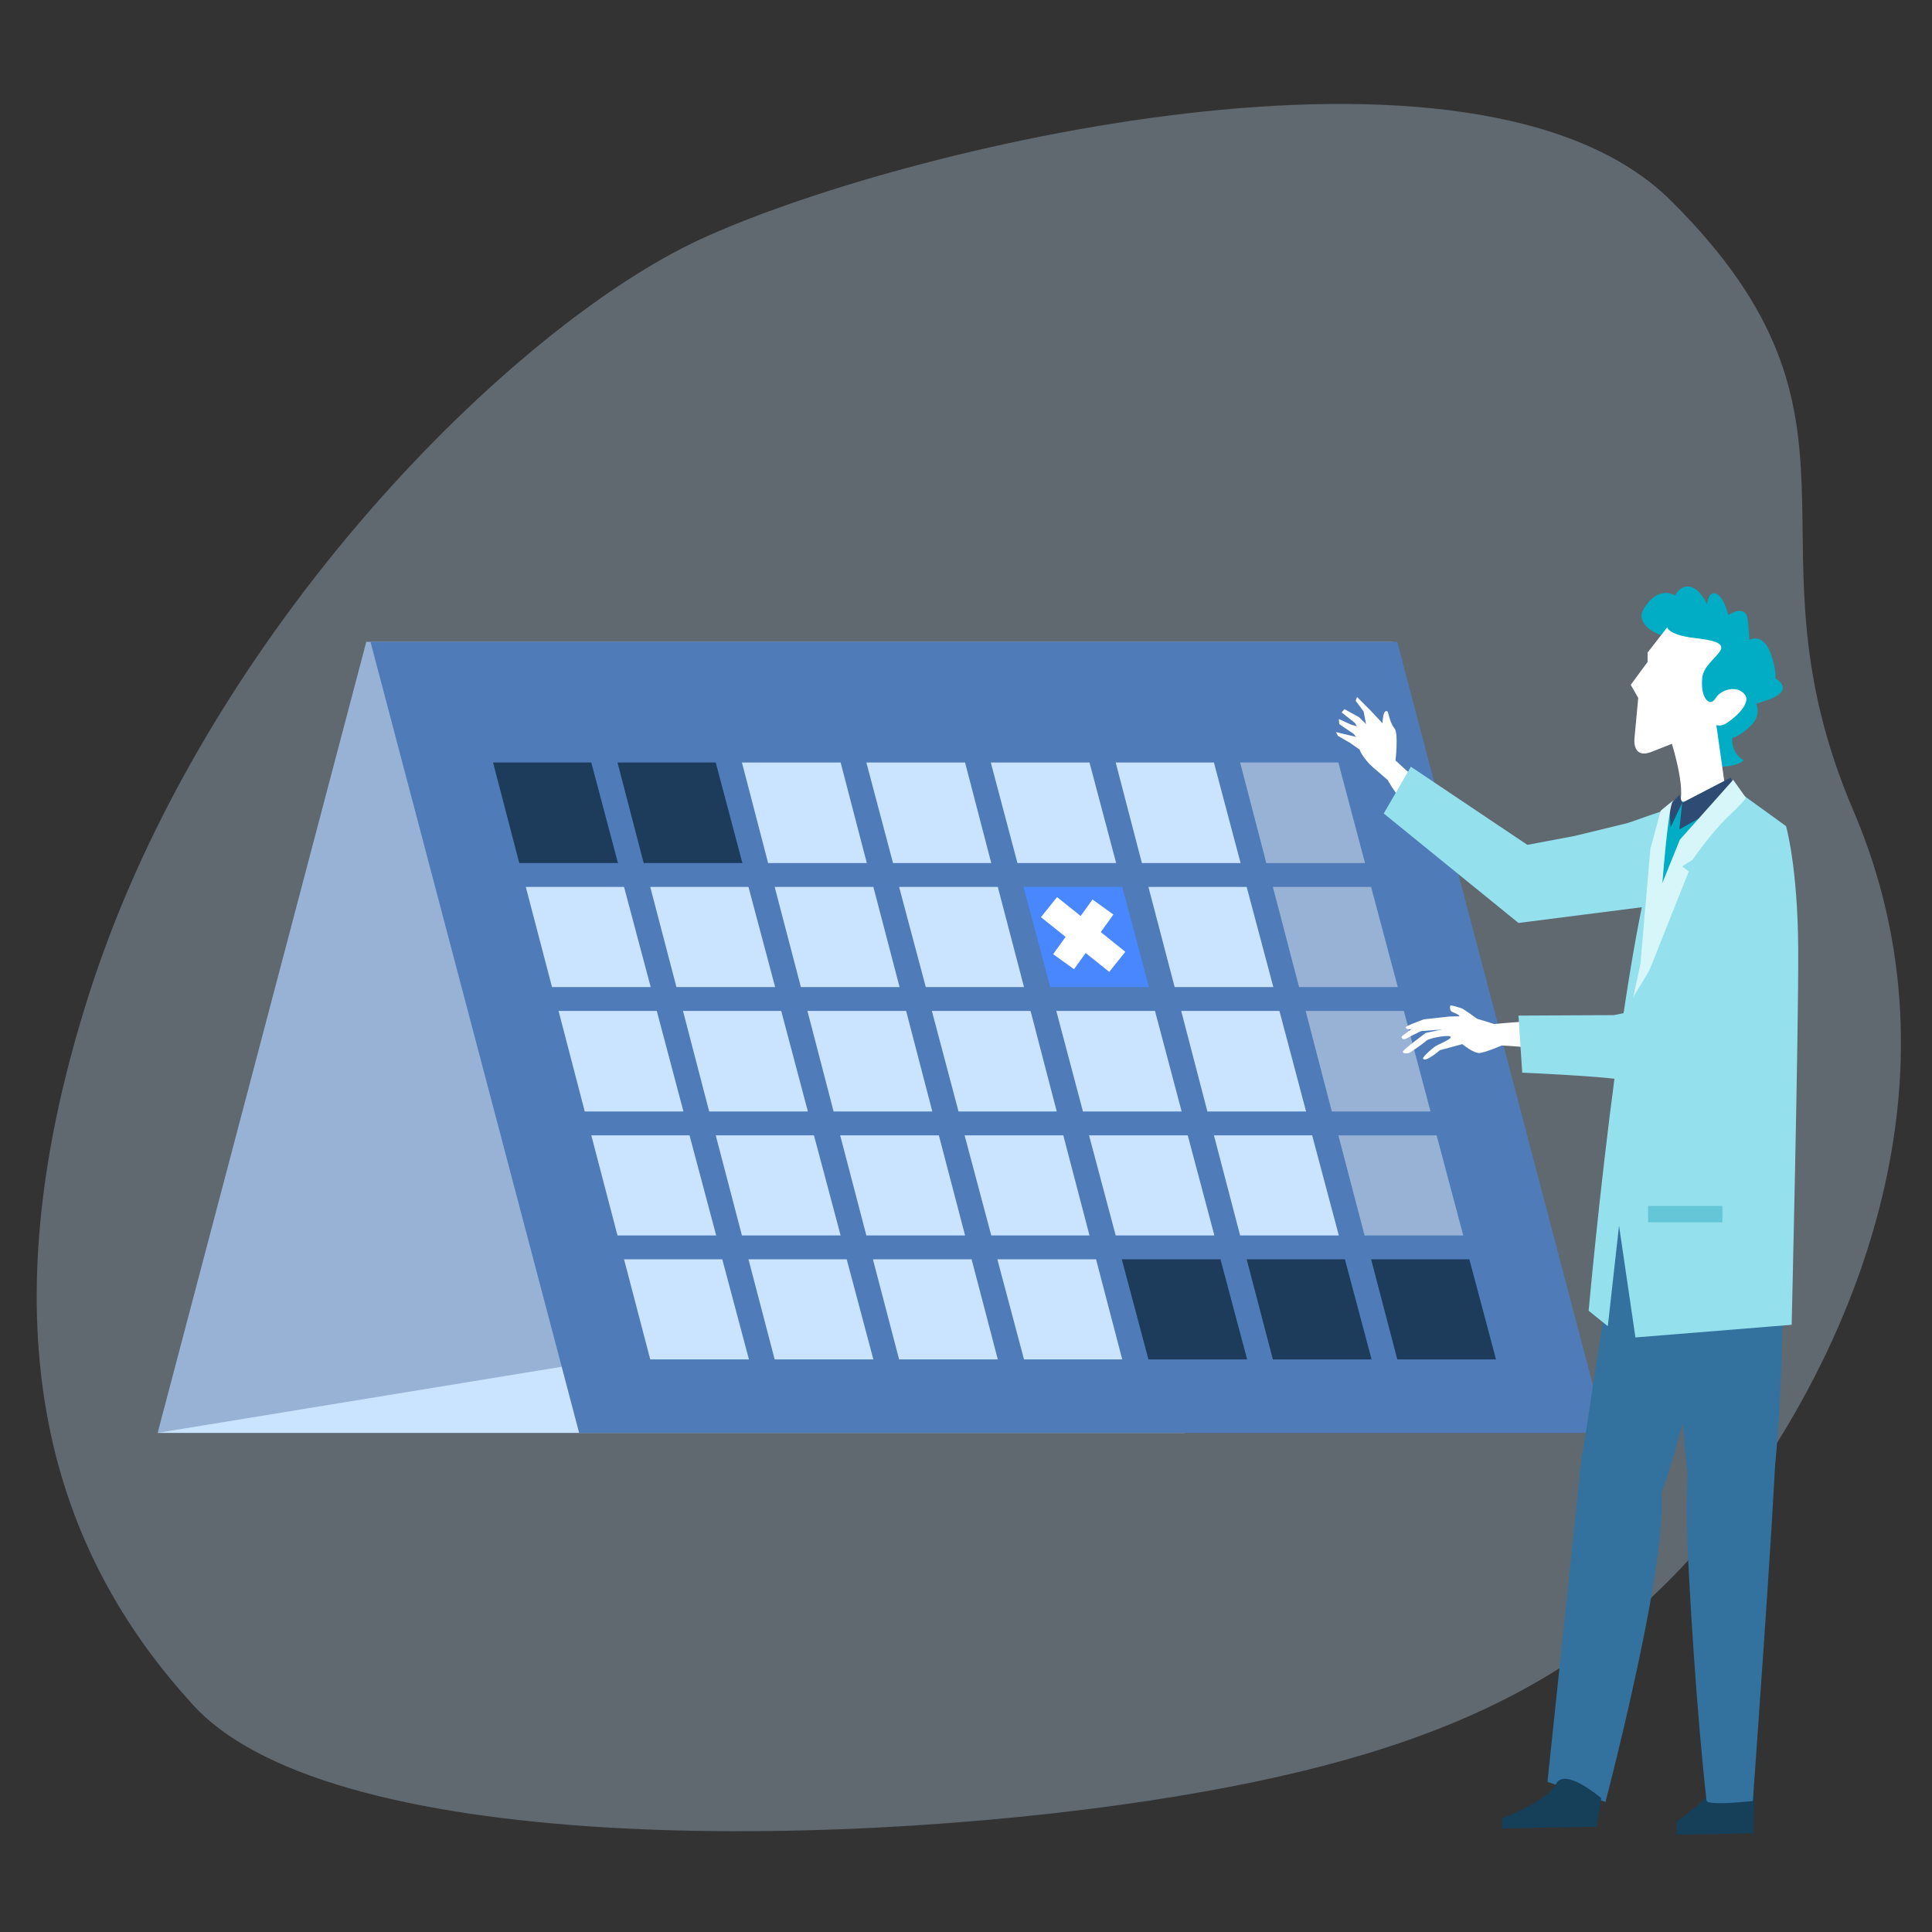
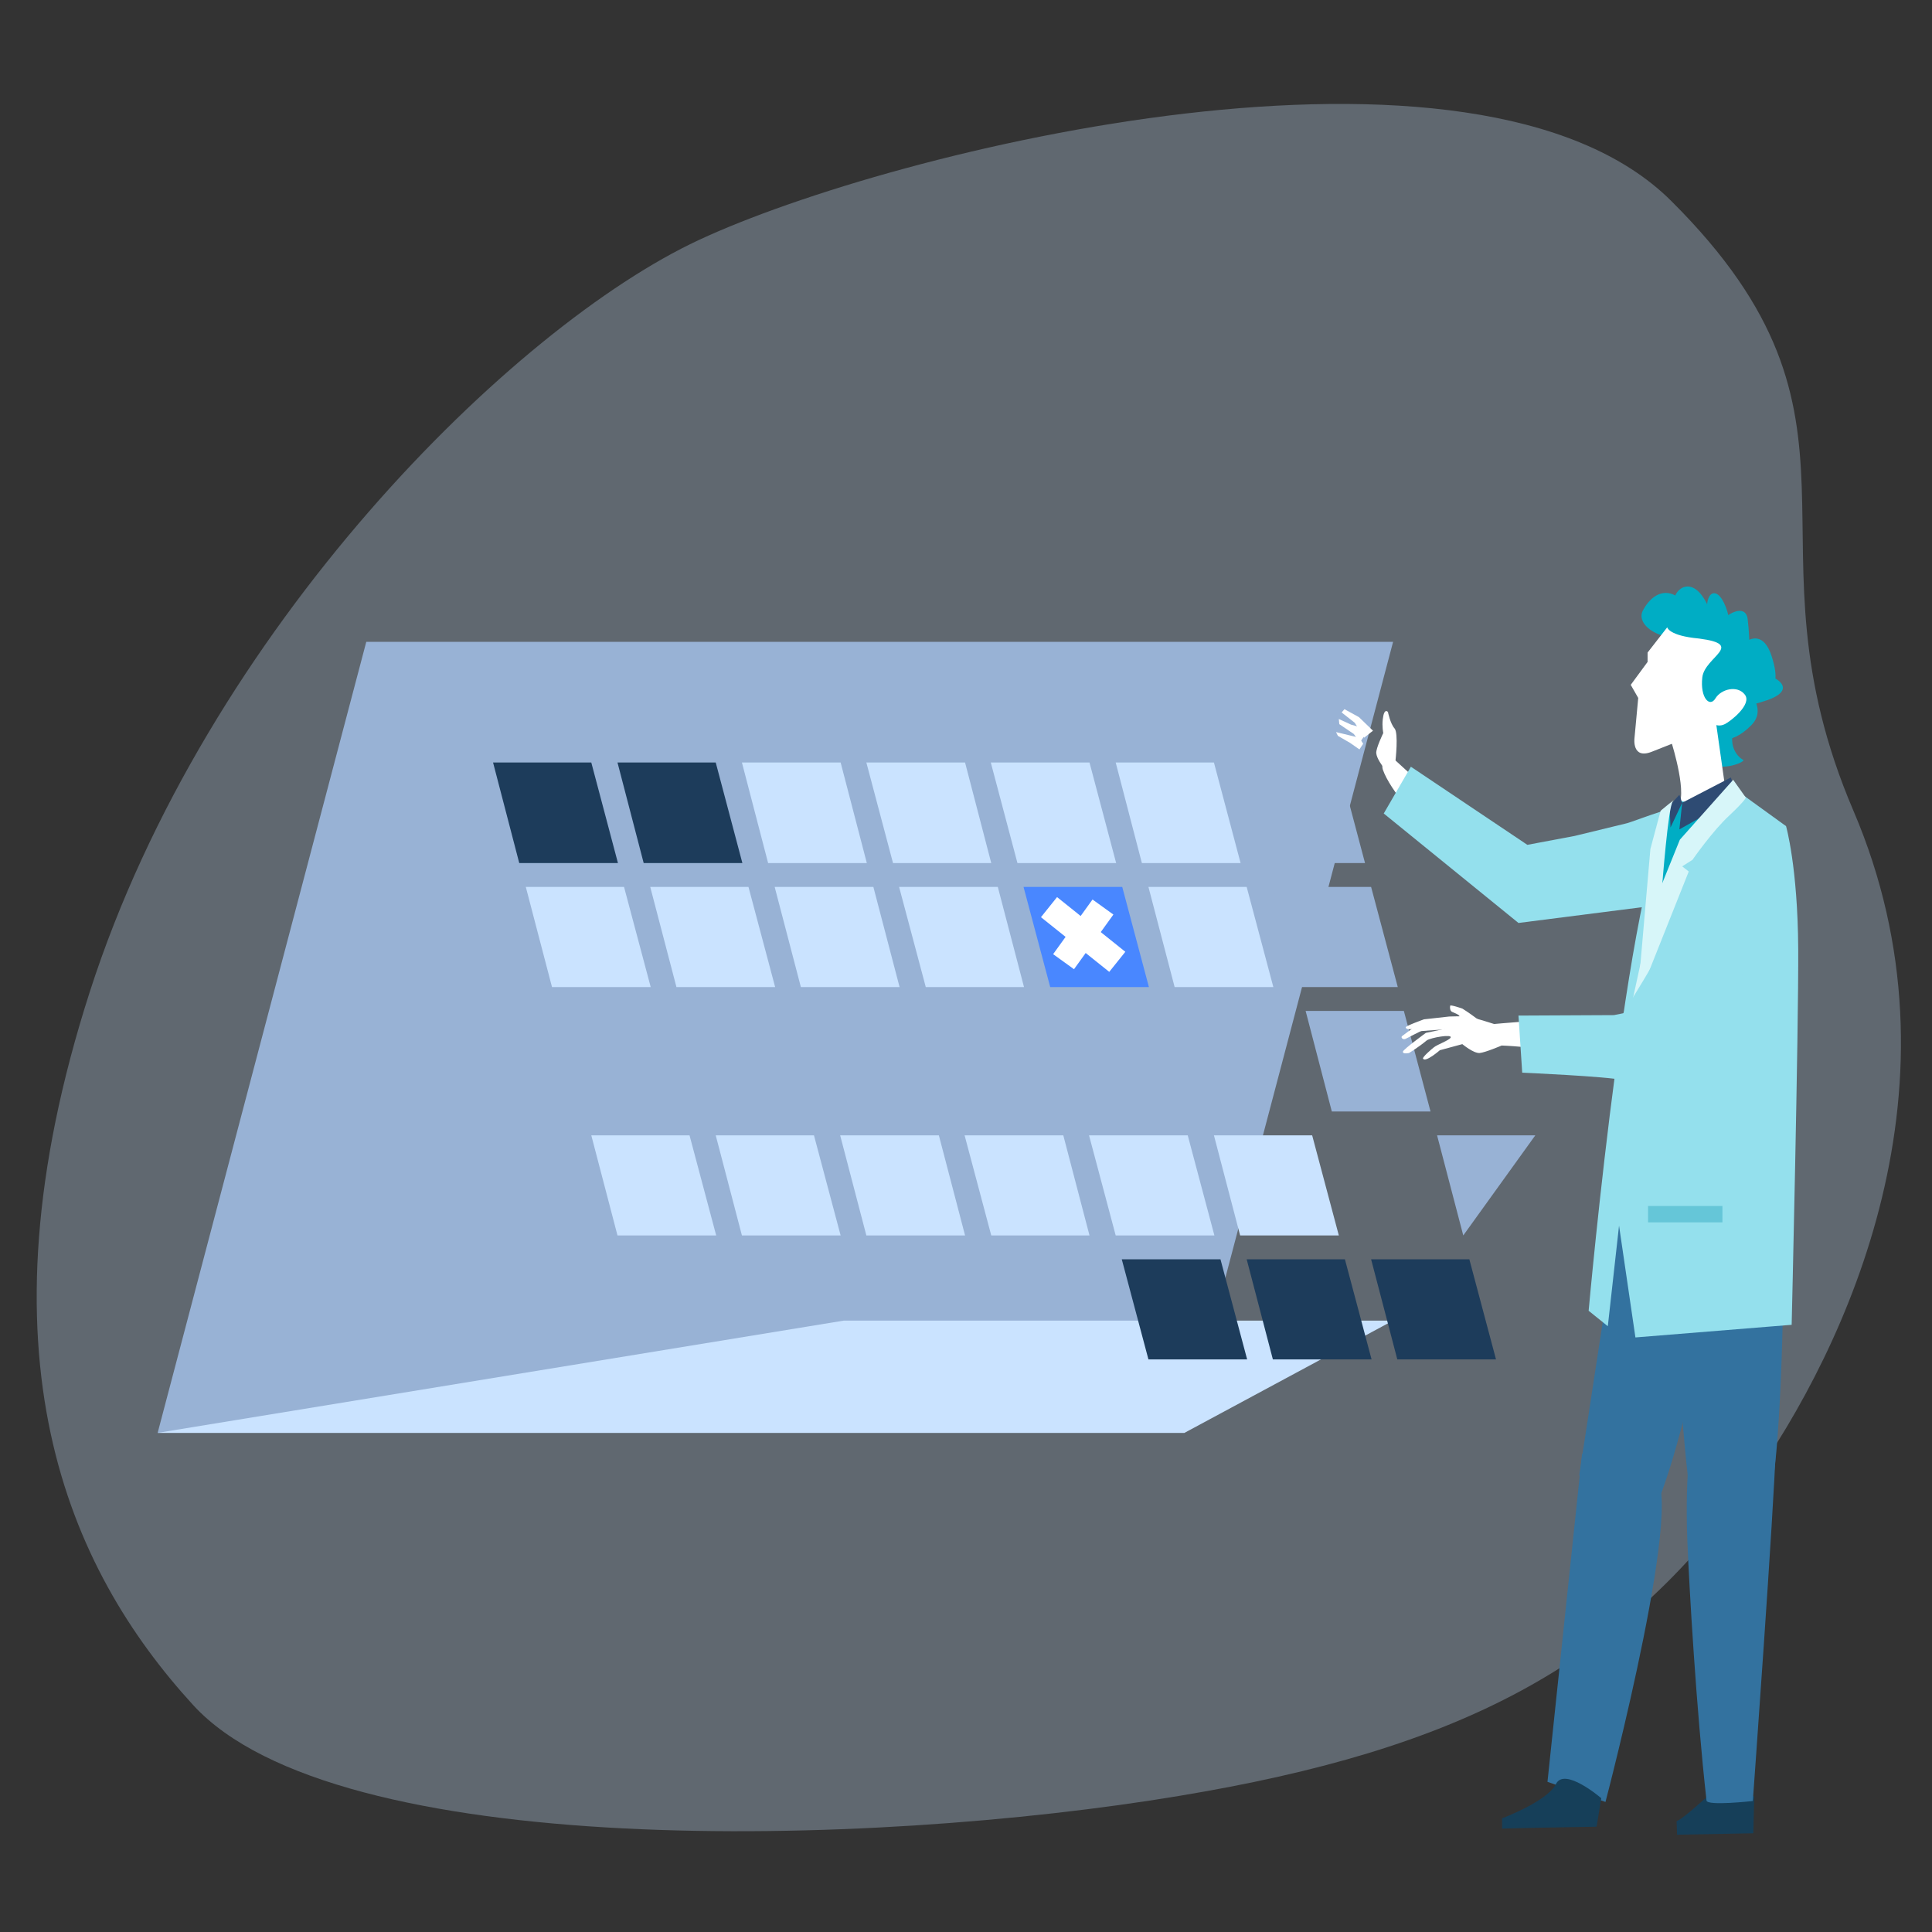
<svg xmlns="http://www.w3.org/2000/svg" version="1.1" id="Layer_2_1_" x="0" y="0" viewBox="0 0 413 413" xml:space="preserve">
  <rect x="0" y="0" width="413" height="413" fill="#333333" stroke="none" />
  <style>.st1{fill:#98b2d5}.st2{fill:#cae3ff}.st4{fill:#1d3c5b}.st6{fill:#fff}.st7{fill:#00adc4}.st8{fill:#94e0ed}.st9{fill:#163f59}.st10{fill:#33729f}.st11{fill:#2e4b73}.st12{fill:#d7f6f9}</style>
  <path d="M357.3 43c47.3 47.1 14 72.1 38.9 130.3 24.9 58.2-1.2 114.4-22.3 144.1-27.6 38.8-62.1 56.6-121.8 66.5-66.5 11.1-180.3 13.9-210.8-19.4C14.5 335.2-5.8 289.7 19.2 212S109.7 69.8 149.4 51.3C191 31.9 315.7 1.4 357.3 43z" opacity=".3" fill="#cae3ff" />
  <path class="st1" d="M33.7 306.3h219.5l44.6-169.1H78.3z" />
  <path class="st2" d="M33.7 306.3h219.5l44.6-24H180.4z" />
-   <path fill="#4f7bb8" d="M343.2 306.3H123.8L79.2 137.2h219.5z" />
  <path class="st4" d="M132.1 184.5H111l-5.6-21.5h21zM158.7 184.5h-21.1L132 163h21z" />
  <path class="st2" d="M185.3 184.5h-21.1l-5.6-21.5h21.1zM211.9 184.5h-21l-5.7-21.5h21.1zM238.6 184.5h-21.1l-5.7-21.5h21.1zM265.2 184.5h-21.1l-5.6-21.5h21z" />
  <path class="st1" d="M291.8 184.5h-21.1l-5.6-21.5h21z" />
  <path class="st2" d="M139.1 211H118l-5.6-21.4h21zM165.7 211h-21.1l-5.6-21.4h21zM192.3 211h-21.1l-5.6-21.4h21.1zM218.9 211h-21l-5.7-21.4h21.1z" />
  <path fill="#4987ff" d="M245.6 211h-21.1l-5.7-21.4h21.1z" />
  <path class="st2" d="M272.2 211h-21.1l-5.6-21.4h21z" />
  <path class="st1" d="M298.8 211h-21.1l-5.6-21.4h21z" />
-   <path class="st2" d="M146.1 237.6H125l-5.6-21.5h21zM172.7 237.6h-21.1l-5.6-21.5h21zM199.3 237.6h-21.1l-5.6-21.5h21.1zM225.9 237.6h-21l-5.7-21.5h21.1zM252.6 237.6h-21.1l-5.7-21.5h21.1zM279.2 237.6h-21.1l-5.6-21.5h21z" />
  <path class="st1" d="M305.8 237.6h-21.1l-5.6-21.5h21z" />
  <path class="st2" d="M153.1 264.1H132l-5.6-21.4h21zM179.7 264.1h-21.1l-5.6-21.4h21zM206.3 264.1h-21.1l-5.6-21.4h21.1zM232.9 264.1h-21l-5.7-21.4h21.1zM259.6 264.1h-21.1l-5.7-21.4h21.1zM286.2 264.1h-21.1l-5.6-21.4h21z" />
-   <path class="st1" d="M312.8 264.1h-21.1l-5.6-21.4h21z" />
-   <path class="st2" d="M160.1 290.6H139l-5.6-21.4h21zM186.7 290.6h-21.1l-5.6-21.4h21zM213.3 290.6h-21.1l-5.6-21.4h21.1zM239.9 290.6h-21l-5.7-21.4h21.1z" />
+   <path class="st1" d="M312.8 264.1l-5.6-21.4h21z" />
  <path class="st4" d="M266.6 290.6h-21.1l-5.7-21.4h21.1zM293.2 290.6h-21.1l-5.6-21.4h21zM319.8 290.6h-21.1l-5.6-21.4h21z" />
  <path transform="rotate(-51.296 231.56 199.763)" class="st6" d="M228.8 190.4h5.5v18.7h-5.5z" />
  <path transform="rotate(-54.217 231.57 199.776)" class="st6" d="M224.4 197h14.4v5.5h-14.4z" />
  <g>
    <path class="st6" d="M357.9 226.7s-16.8 0-23.4-1.5c-6.6-1.5-13.5-1.7-13.5-1.7s-3.5 1.5-4.7 1.6c-1.3.1-3.7-1.9-3.7-1.9l-4.8 1.3s-3.1 2.7-3.6 1.8c-.2-.3 1.9-2.1 2.3-2.4.7-.6 3.3-1.5 3.6-2.1.4-.8-4.2 0-5.1.6-1.8 1.5-3.8 2.7-3.8 2.7s-1.4.3-1.3-.3c.1-.5 4.9-4 4.9-4l4.2-.9-4.7-.6s-3.7 1.4-3.8.3c0-.3 3.9-1.7 3.9-1.7l5.4-.6s2.9-.1 3.9 0c1.1.1 5.7 1.6 5.7 1.6s10.7-1 15-.9c6.3.1 18.1-.3 21.9 0 3.7.3 3.4 8.6 1.6 8.7z" />
    <path class="st6" d="M310 215c-.1.5 0 1.1.4 1.3 1.1.5 3.1 1.1-.3 1.8-1.3.3 7.5 1.1 7.5 1.1s-2.6-2.1-5-3.6c0 0-2.6-.9-2.6-.6zM299.7 221.5l3.6-2.7 5.7-.1.3 1.3s-5.2.4-5.4.4c-.3 0-3 1.5-3.5 1.7-.5.2-1-.3-.7-.6z" />
    <path class="st7" d="M367.4 137.6s-7.3.6-9.6-2.2c-2.3-2.8 4.4-1.9 1.4.1-3 2-9.8-1.6-8-5 1.8-3.4 4.7-4.8 7.4-2.9 2.8 2 .5 3.1-.5 1.2-1-1.9 3.2-6.7 6.7.1 3.5 6.7 1.6 7.2.4 2.8-1.2-4.5 1.6-7.3 3.7-2 2.1 5.2-1.1 7.8-1.9 5.5-.8-2.3 6.1-7.3 6.6-2.8s.9 9.8-2.5 9.9c-3.4.1 4.5-11.6 7.6-2.1 3.1 9.6-3.2 6.7-3.4 4.5-.2-2.2 11.4 1.9 2.4 5-9.1 3.1-5.7-.7-6.4-2.9-.8-2.2 7.6 3.6 3.1 8.2s-8.9 3.8-8-1.1c.9-4.9 6-2.3 4.4 1.7-1.6 4 .9 6.4 1.8 6.8 1 .4-6.3 3.4-7.6-.5-1.4-3.8-3.3-22.9 2.4-24.3z" />
    <path class="st6" d="M356.4 134.1l-4.2 5.4v2l-3.6 4.9 1.6 2.8-.8 8.6s-.6 4.6 3.7 2.9l4.3-1.7s3.6 11.5 1.1 13.5-4.3 4.4-3.3 5.6c.9 1.2 3.4.3 5.9 0 4.5-.5 7.5.4 9.5.4 1.4.1-.5-.8-.9-3.7-.4-2.9-2.8-19.8-2.8-19.8s.8.3 1.8-.2c1.1-.5 5.9-4.2 4.3-6.3-1.6-2.1-5.1-1.2-6.3.8-1.2 2-3.3-.1-2.8-4.5s9.3-7-.7-8.3c-6.5-.6-6.8-2.4-6.8-2.4zM319.7 182.1L296.6 161s-1.5 1.9-1 3.5c1.6 4.6 8 11.5 11.6 15.3 4.9 5.3 11.2 9.6 11.2 9.6l1.3-7.3z" />
-     <path class="st6" d="M296.6 166.7l-2.9-2.5s-1.4-1.1-2.6-3c-1.2-1.9-.5-3.7 1-5.1 1.6-1.5 2.7-1.6 2.7-1.6s2.5 1.1 2.2 3.4c-.3 2.2 1.9 7.2 1.1 7.6-.9.3-1.5 1.2-1.5 1.2z" />
-     <path class="st6" d="M295.8 154.9l-2.9-3.1-2.8-2.8-.3.8 1.7 2.3.9 4.7 1.1-.6z" />
    <path class="st6" d="M290.5 153.3l-3.1-1.7-.6.7 2.8 2.2 2 3.2 1.9-1.5z" />
    <path class="st6" d="M286.2 153.7l2.6 1.2 1.8.5 1.2 1.7-1.1 1.6-1.3-1.8-3.1-2.1z" />
    <path class="st6" d="M285.6 156.5l5 1.2.8 1.3-.8 1.2-2-1.4-2.6-1.5zM299.5 166.7c-1.6-1.6-1.2-4-1.2-4s.7-6-.2-7c-.9-1-1.4-3.5-1.4-3.5s-.8-1-1.1 1.5c-.2 1.6.1 3 .1 3s-1.6 3.3-1.5 4.3c.2 2.2 4.2 6 4.2 6s1.3-.1 1.1-.3z" />
    <path class="st8" d="M347.3 176.1l-10.7 2.6-10.1 1.9-24.9-16.7-5.8 10 28.8 23.4 33.7-4.3s5.3-8.2 7.9-18.2c1.9-7.4-16.8 1-18.9 1.3z" />
    <path class="st9" d="M358.4 389.3l.1 2.9 16.3-.3.2-7.9-9.8-.1c-.1-.1-5.3 4.9-6.8 5.4z" />
    <path class="st10" d="M370.4 250.6s-7.4 48.5-15.8 70c-7.4 19-17-5.3-17-5.3l12.5-81.5 23.4-2.3c.1 0 1.7.6-3.1 19.1z" />
    <path class="st10" d="M355.1 235.8l-2.2 31.2 4.1 2.3s3.3 46.3 4.2 48.6c4.7 13.3 15.9 5 17.4.5 1.5-4.5 3.3-37.6 2.3-61.8l-1-24.1-24.8 3.3z" />
    <path class="st10" d="M361.8 305.5s-1.7 8.3-1.1 23.9c.4 9.9 1.9 36 4.1 55.5.1 1.2 9.9.1 9.9.1s4.6-63.4 4.9-75.7c0-3.7-10.2-12.7-17.8-3.8z" />
    <path class="st8" d="M358.7 171.2l1.2 1.2 8.9-5.2 13 9.4s2.5 8.7 2.6 26.2c.1 17.5-1.4 80.4-1.4 80.4l-33.4 2.7-3.5-23.9-2.4 21.5-4.1-3.3c0 .1 9-101.1 19.1-109z" />
    <path class="st10" d="M341.5 314.1s2.7.8 11.4 1c8.7.1-9.7 70.1-9.7 70.1l-12.4-4.3 7.4-70.2 3.3 3.4z" />
    <path class="st9" d="M342.3 384.4l-1 6.1-6.2.1s-4.7.1-5.8.1c-1.2 0-8.2.2-8.2.2v-2.2s9.6-3.6 11.5-7.3c1.8-3.8 9.7 3 9.7 3z" />
    <path class="st7" d="M363.2 171.9l-4.5-.7-4.6 5.7-.7 16.7 4.9-8.7 6-9.5z" />
    <path class="st11" d="M359.6 171.6l-.6 5.7 12.4-7-1.4-4.1zM359 169.9l.6 1.7-2.5 5.3-.2-4.7z" />
    <path class="st12" d="M370.5 166.7l-11.4 12.8-5.7 14.1-5.7 26.1 13.3-33.4-1.4-1.1 2.2-1.4s4.3-6.2 7.9-9.5c3.5-3.3 3.5-3.8 3.5-3.8l-2.7-3.8z" />
    <path class="st8" d="M377.5 176s6.8 3.5 3.5 13.5c-5.5 17.1-17 31.2-19.2 34-2.2 2.8-9.4 8.7-14.8 7.4-3.4-.8-21.6-1.6-21.6-1.6l-.8-12.2 20.4-.1 2-.4s7-11.1 12.8-21.9c5.9-10.9 17.7-18.7 17.7-18.7z" />
    <path class="st12" d="M355.3 189.6s1.3-17.2 2.3-18.3c1-1-2.6 2-2.6 2l-1 3.7-1.2 4.5-2.4 27.7 4.9-19.6z" />
    <path fill="#65c6d8" d="M352.3 257.8h15.9v3.5h-15.9z" />
  </g>
</svg>